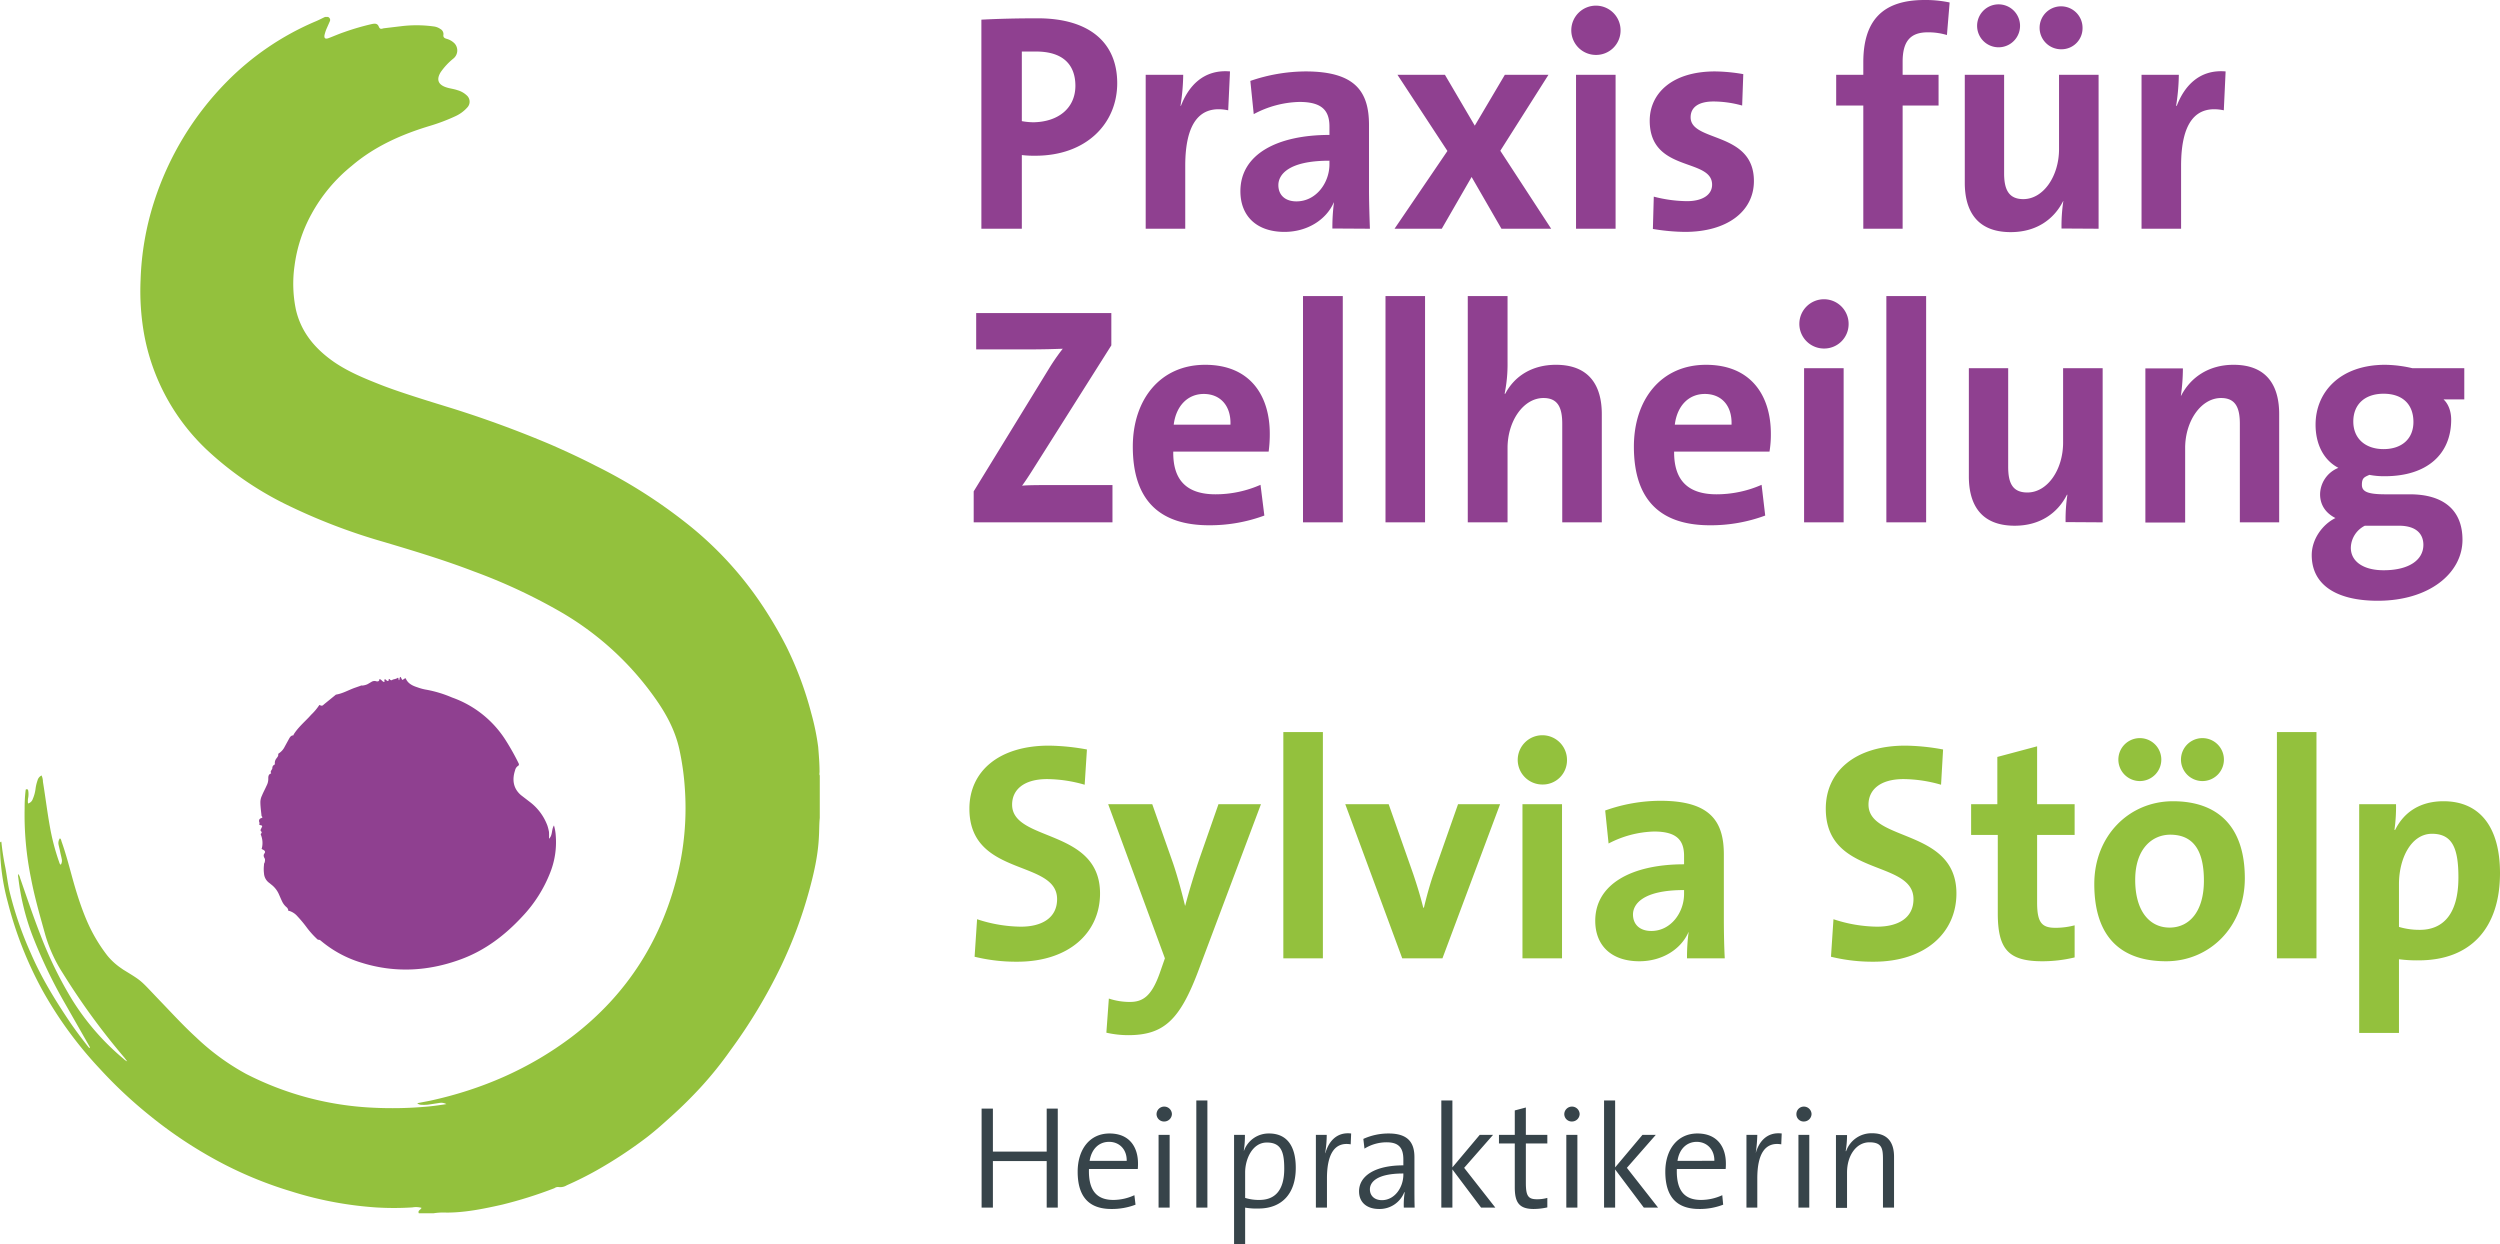
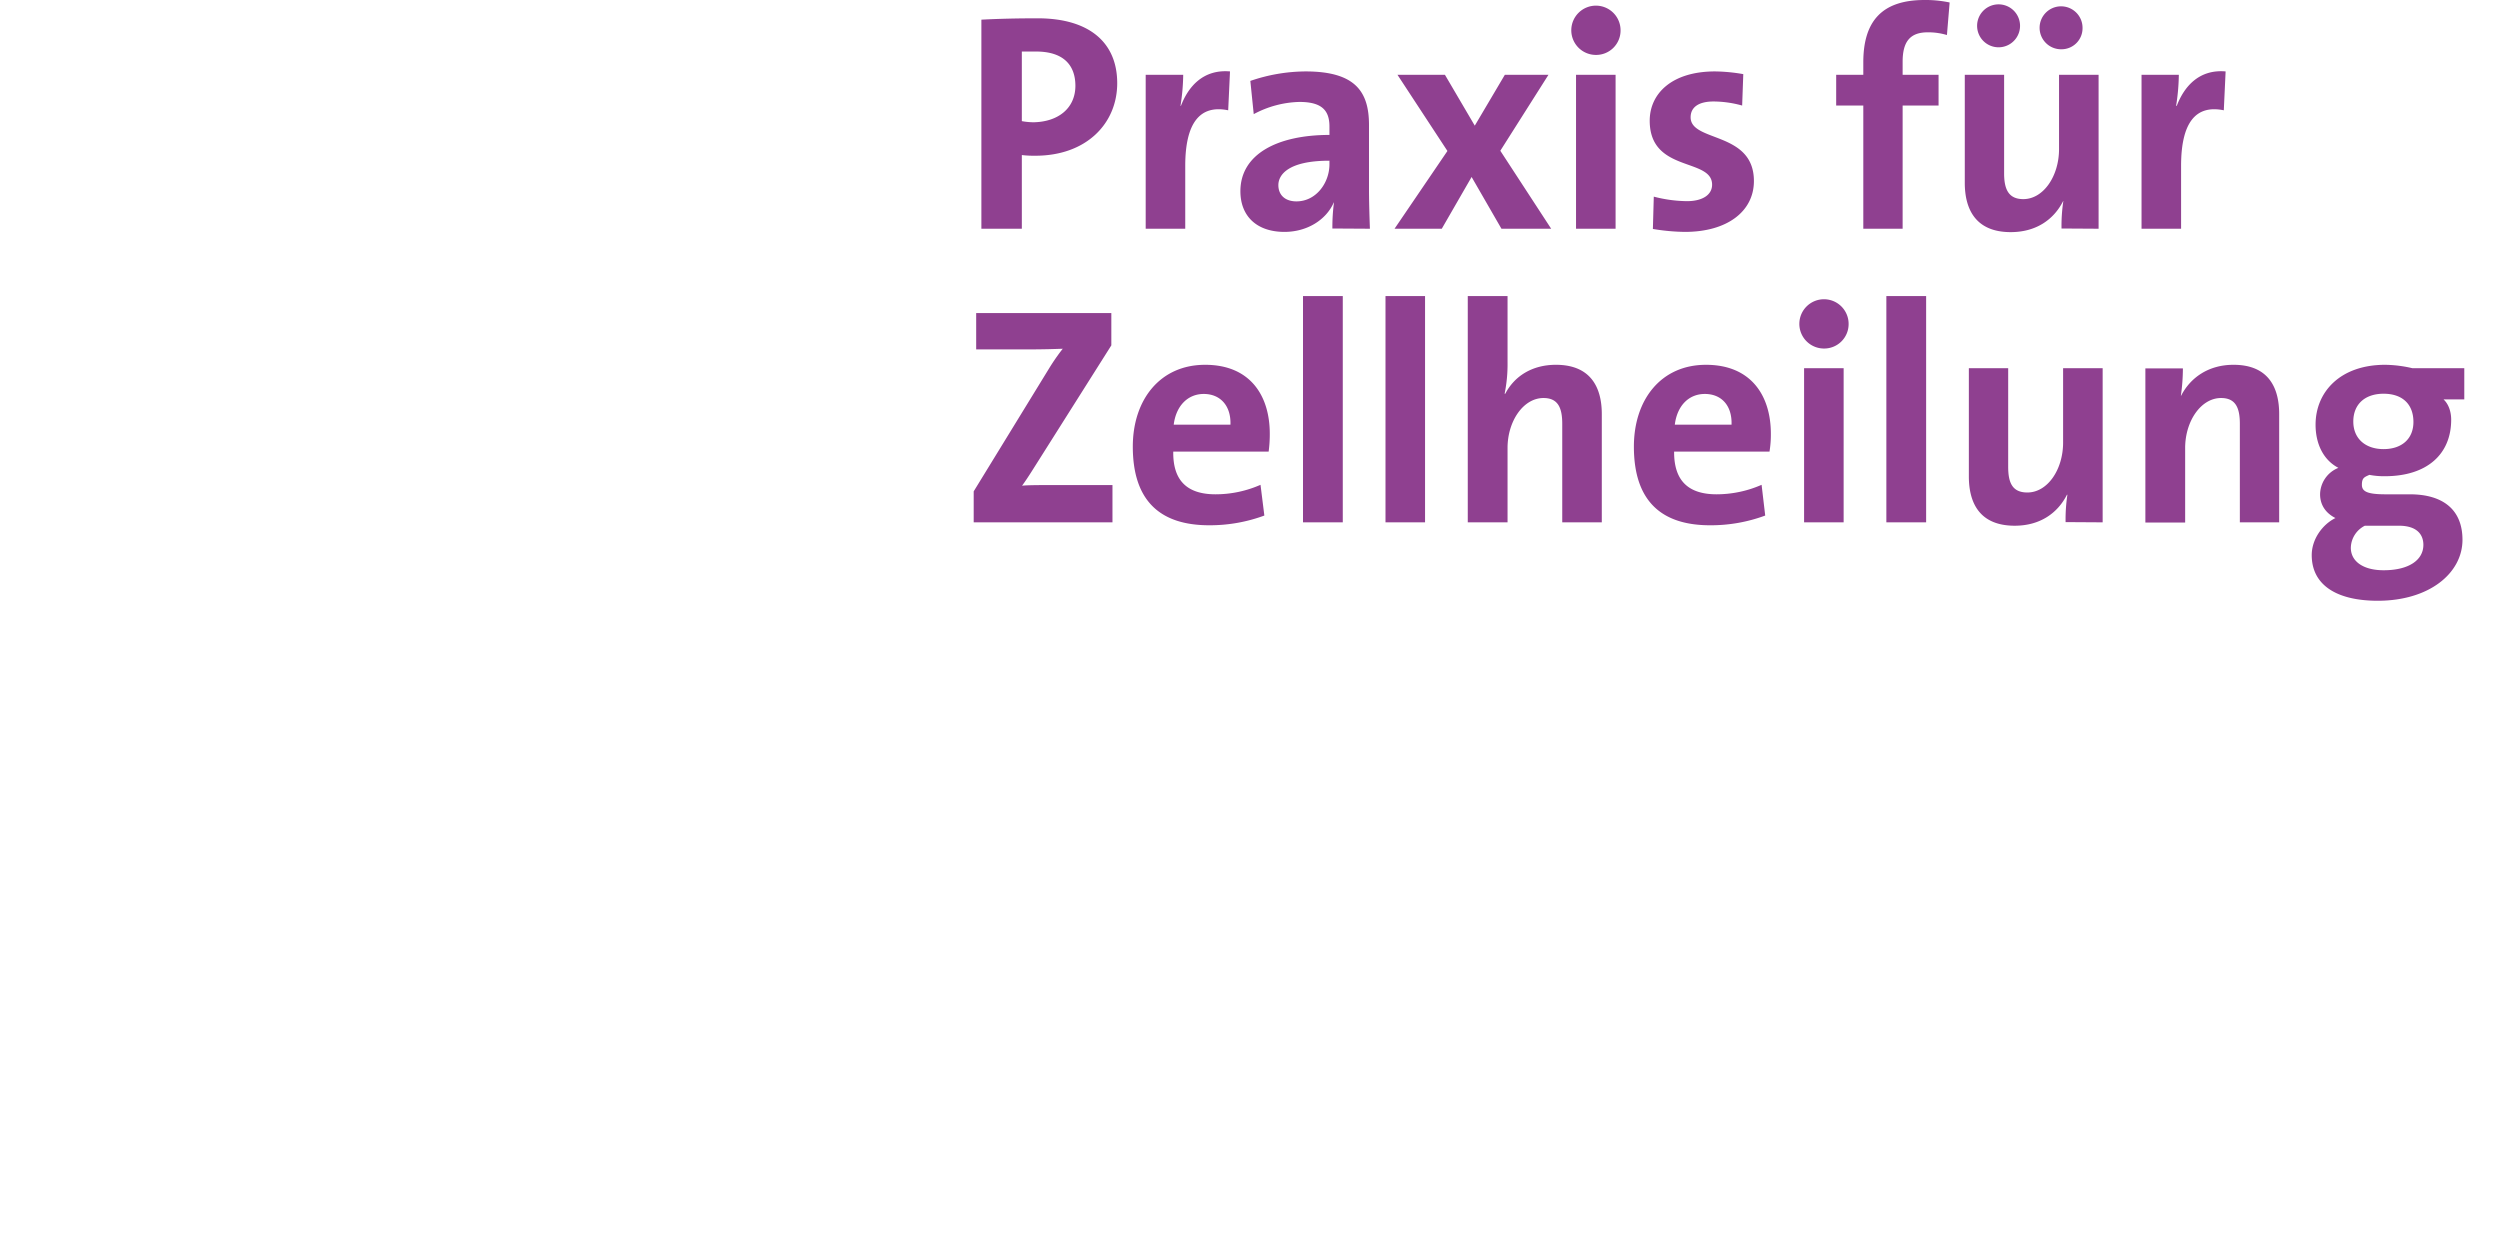
<svg xmlns="http://www.w3.org/2000/svg" id="Ebene_1" data-name="Ebene 1" viewBox="0 0 1106.1 550.5">
  <defs>
    <style>
      .cls-1 {
        fill: #37444a;
      }

      .cls-2 {
        fill: #8f4090;
      }

      .cls-3 {
        fill: #93c13d;
      }
    </style>
  </defs>
  <title>Logo_Sylvia-Stoelp</title>
  <g>
-     <path class="cls-1" d="M722.3,560.8V517h-4.9v19H693.6V517h-5v43.8h5V540.2h23.8v20.6Zm35.5-19.5c0-7.2-3.7-13.3-12.6-13.3s-14.1,7.2-14.1,16.9c0,11.3,5.2,16.5,14.9,16.5a29.2,29.2,0,0,0,10.7-1.9l-.5-4.2a22.3,22.3,0,0,1-9.3,2.1c-7.2,0-11.1-4-10.8-13.7h21.6a22.7,22.7,0,0,0,.1-2.4Zm-5-1.2H736.4c.8-5.1,4-8.4,8.6-8.4s7.9,3.4,7.8,8.4Zm20-20.7a3.4,3.4,0,0,0-3.4-3.3,3.4,3.4,0,0,0-3.4,3.3,3.3,3.3,0,0,0,3.4,3.3,3.4,3.4,0,0,0,3.4-3.3Zm-1,41.4V528.6h-4.9v32.2Zm16.7,0V513.4h-4.9v47.4Zm39.1-17.6c0-10-4.2-15.2-11.8-15.2a11.6,11.6,0,0,0-11.1,7.6h-.1a41.2,41.2,0,0,0,.5-7h-4.8V577h4.9V560.8a28.8,28.8,0,0,0,5.9.4c10.2,0,16.5-6.4,16.5-18Zm-5.1.4c0,9.8-4.3,13.8-11,13.8a20.4,20.4,0,0,1-6.3-.9V545.2c0-5.7,3.1-13.2,9.6-13.2s7.7,4.4,7.7,11.6ZM852.1,528c-6.7-.8-10.1,4-11.4,8.7h-.1a50.2,50.2,0,0,0,.7-8.1h-4.8v32.2h4.9V547.9c0-10.8,3.4-16.3,10.5-15.1l.2-4.8Zm28.1,32.8c-.1-2.8-.1-6.5-.1-9.6V538.5c0-6.1-2.5-10.5-11.4-10.5a26.8,26.8,0,0,0-11.2,2.4l.5,4.3a18.5,18.5,0,0,1,9.8-2.8c5.6,0,7.4,2.7,7.4,7.6v2.6c-12.6,0-19.6,4.7-19.6,11.5,0,5.1,3.7,7.8,8.8,7.8a11.7,11.7,0,0,0,11.2-7.4h.2a36.1,36.1,0,0,0-.4,6.8Zm-5-14.6c0,5.6-3.8,11.3-9.5,11.3-3.2,0-5.3-1.9-5.3-4.8s2.6-7,14.8-7v.5Zm40.7,14.6-13.8-17.6,12.8-14.6H909L896.9,543V513.4H892v47.4h4.9V543.9l12.7,16.9Zm23-.1v-4.2a16.5,16.5,0,0,1-4.6.6c-3.9,0-4.9-1.5-4.9-7.3V532.4h9.5v-3.8h-9.5V516.5l-4.9,1.3v10.8h-7v3.8h7v19.4c0,6.7,1.9,9.6,8.4,9.6a28.2,28.2,0,0,0,6-.7Zm14.3-41.3a3.4,3.4,0,0,0-3.4-3.3,3.4,3.4,0,0,0-3.4,3.3,3.3,3.3,0,0,0,3.4,3.3,3.4,3.4,0,0,0,3.4-3.3Zm-1,41.4V528.6h-4.9v32.2Zm35.7,0-13.8-17.6,12.8-14.6H981L968.9,543V513.4H964v47.4h4.9V543.9l12.7,16.9Zm30-19.5c0-7.2-3.7-13.3-12.6-13.3s-14.2,7.2-14.2,16.9c0,11.3,5.2,16.5,15,16.5a28.6,28.6,0,0,0,10.6-1.9l-.4-4.2a22.5,22.5,0,0,1-9.4,2.1c-7.2,0-11-4-10.7-13.7h21.6a22.7,22.7,0,0,0,.1-2.4Zm-5.1-1.2H996.5c.7-5.1,4-8.4,8.5-8.4s7.9,3.4,7.8,8.4Zm29.8-12.1c-6.8-.8-10.2,4-11.5,8.7h0a64.9,64.9,0,0,0,.7-8.1H1027v32.2h4.8V547.9c0-10.8,3.4-16.3,10.6-15.1l.2-4.8Zm13.2-8.6a3.4,3.4,0,0,0-3.4-3.3,3.3,3.3,0,0,0-3.3,3.3,3.2,3.2,0,0,0,3.3,3.3,3.4,3.4,0,0,0,3.4-3.3Zm-1,41.4V528.6H1050v32.2Zm37.5,0V538.3c0-5.7-2.3-10.4-9.7-10.4a11.9,11.9,0,0,0-11.5,7.9h-.2a41.7,41.7,0,0,0,.6-7.1h-4.9v32.2h4.9V545.3c0-7.6,4.1-13.4,9.9-13.4s6,3,6,8v20.9Z" transform="translate(-254.3 -26.5)" />
    <path class="cls-2" d="M746.5,257.6V241.1h-20c-11.4,0-17.7,0-20,.3,1.6-2.2,2.9-4.2,4.3-6.4L746,179.3V165H686.2v16.1h21.4c9.2,0,13.6-.2,16.9-.3a91.6,91.6,0,0,0-6.1,8.8l-33.3,54.3v13.7Zm69.6-39.2c0-16.9-8.7-30.5-28.6-30.5s-32,15.4-32,36.2c0,24,12.1,34.8,33.8,34.8a69.5,69.5,0,0,0,24.4-4.3L812,241a49.3,49.3,0,0,1-19.9,4.2c-12.6,0-18.9-6.1-18.7-18.9h42.2a57.7,57.7,0,0,0,.5-7.9Zm-17.4-4H773.6c1-8.2,6.1-13.6,13.3-13.6s12.1,5.1,11.8,13.6Zm49.7,43.2V157.5H830.8V257.6Zm36.4,0V157.5H867.3V257.6Zm78.2,0V209.7c0-11.9-5-21.8-20.3-21.8-10.6,0-18.4,5.1-22.4,12.8H920a64.8,64.8,0,0,0,1.3-13.9V157.5H903.7V257.6h17.6V224.7c0-11.9,7-22.1,15.9-22.1,6.4,0,8.3,4.3,8.3,11.4v43.6Zm74.8-39.2c0-16.9-8.8-30.5-28.7-30.5s-31.9,15.4-31.9,36.2c0,24,12.1,34.8,33.7,34.8a69.1,69.1,0,0,0,24.4-4.3l-1.6-13.6a49.6,49.6,0,0,1-19.9,4.2c-12.6,0-18.9-6.1-18.8-18.9h42.2a46.1,46.1,0,0,0,.6-7.9Zm-17.4-4H995.3c1-8.2,6-13.6,13.3-13.6s12.1,5.1,11.8,13.6Zm51.8-44.4a10.9,10.9,0,1,0-11,10.7,10.8,10.8,0,0,0,11-10.7Zm-2.2,87.6V189.4h-17.5v68.2Zm36.5,0V157.5h-17.6V257.6Zm78.1,0V189.4h-17.5v32.9c0,12-6.9,22.1-15.8,22.1-6.6,0-8.5-4.2-8.5-11.4V189.4h-17.4v47.9c0,11.9,4.9,21.8,20.3,21.8,11.2,0,19-5.6,23.1-13.7h.2a73,73,0,0,0-.8,12.1Zm78.1,0V209.7c0-11.9-4.9-21.8-20.2-21.8-11.1,0-19.1,5.7-23.2,13.7h-.1a86.3,86.3,0,0,0,.9-12.1h-16.6v68.2h17.6V224.7c0-11.9,7-22.1,15.9-22.1,6.4,0,8.3,4.3,8.3,11.4v43.6Zm81.1,7.7c0-13.2-8.5-20.1-23.3-20.1h-10.6c-7.9,0-10.6-1.1-10.6-4.2s1.1-3.4,3.3-4.4a34.4,34.4,0,0,0,6.8.6c18.9,0,29.4-9.9,29.4-25,0-3.8-1.3-7.1-3.4-9h9.2V189.4h-23a55.4,55.4,0,0,0-12-1.5c-20,0-30.8,12.1-30.8,26.5,0,8.4,3.4,15.6,10.1,19.1a12.8,12.8,0,0,0-8.1,11.7c0,4.8,2.6,8.4,6.8,10.5-5.7,2.8-10.5,9.3-10.5,16.4,0,13.3,11.1,20.2,29.2,20.2,22.8,0,37.5-12.2,37.5-27Zm-21.7-52.1c0,7.5-5.2,12-13.2,12s-13.4-4.6-13.4-12.2,5.1-12.3,13.4-12.3,13.2,4.6,13.2,12.5Zm4.4,54.4c0,6.4-6,11.2-17.6,11.2-8.7,0-14.5-3.7-14.5-10a11.2,11.2,0,0,1,6.2-9.7h15.1c7.5,0,10.8,3.5,10.8,8.5Z" transform="translate(-254.3 -26.5)" />
    <path class="cls-2" d="M748.6,63.3c0-18.1-12.5-28.7-35.2-28.7-9.1,0-17.3.2-24.9.6v92.5h17.9V95.1a44.4,44.4,0,0,0,6,.3c22.5,0,36.2-14.2,36.2-32.1Zm-18.5,1.1c0,10-7.6,16-18.5,16.2a30.5,30.5,0,0,1-5.2-.5V49.3h6.3c12,0,17.4,5.9,17.4,15.2Zm68.4-6.3c-11.8-1-18.4,6.6-21.7,15.2h-.2a93,93,0,0,0,1.2-13.7H761.2v68.1h17.5V99.9c0-18.9,6.4-27.2,19-24.6l.8-17.2Zm61.9,69.6c-.2-5.6-.4-12.1-.4-17.5V81.8c0-14.8-6.1-23.7-28.1-23.7a76.4,76.4,0,0,0-24.4,4.2L809,77a44.9,44.9,0,0,1,20.2-5.4c9.9,0,13.3,3.7,13.3,10.9v3.7c-23.2,0-39.4,8.6-39.4,24.9,0,11,7.2,18,19.5,18,10.1,0,18.5-5.4,21.8-13h.1a84.6,84.6,0,0,0-.7,11.5ZM842.5,99.2c0,8.2-5.9,16.4-14.6,16.4-5,0-8-2.8-8-7.2s4.1-10.8,22.6-10.8v1.6Zm98.1,28.5L918.1,93.2l21.3-33.6H920.1L906.8,82.1,893.6,59.6h-21l22.1,33.7-23.4,34.4h20.9l13.2-22.9,13.2,22.9Zm30.7-87.6a10.9,10.9,0,1,0-10.9,10.7,10.8,10.8,0,0,0,10.9-10.7Zm-2.2,87.6V59.6H951.6v68.1Zm61.2-21.1c0-22.1-28-17.1-28-28.2,0-4.3,3.3-7,10.2-7a47.9,47.9,0,0,1,12.6,1.8l.5-13.9a76.6,76.6,0,0,0-12.5-1.2c-19.1,0-28.9,9.8-28.9,21.8,0,23.1,27.6,16.3,27.6,28.3,0,4.6-4.4,7.3-11.1,7.3a60,60,0,0,1-14.7-2l-.4,14.3a91.4,91.4,0,0,0,14.2,1.3c18.7,0,30.5-9.1,30.5-22.5Zm86.6-79a51.6,51.6,0,0,0-11.1-1.1c-18.6,0-27.1,9.1-27.1,27.6v5.5h-12V73.2h12v54.5h17.4V73.2H1112V59.6h-15.9V53.8c0-9,3.4-13,11.1-13a28.6,28.6,0,0,1,8.5,1.2l1.2-14.4Zm58.8,11.3a9.5,9.5,0,1,0-9.4,9.4,9.3,9.3,0,0,0,9.4-9.4Zm-27.7,0a9.5,9.5,0,1,0-18.9,0,9.5,9.5,0,0,0,18.9,0Zm34.8,88.8V59.6h-17.5V92.5c0,11.9-6.9,22.1-15.8,22.1-6.5,0-8.5-4.3-8.5-11.4V59.6h-17.4v47.8c0,11.9,5,21.8,20.3,21.8,11.3,0,19.1-5.6,23.2-13.7h.1a73.7,73.7,0,0,0-.8,12.1ZM1239,58.1c-11.7-1-18.3,6.6-21.6,15.2h-.3a93,93,0,0,0,1.2-13.7h-16.5v68.1h17.5V99.9c0-18.9,6.3-27.2,18.9-24.6l.8-17.2Z" transform="translate(-254.3 -26.5)" />
-     <path class="cls-3" d="M741,421.8c0-28.9-38.9-22.7-38.9-39.3,0-6.6,5.2-11.3,15.5-11.3a61.2,61.2,0,0,1,16.6,2.5l1-15.6a98.7,98.7,0,0,0-16.8-1.7c-22.2,0-35.2,11.4-35.2,27.9,0,30.4,38.8,22.3,38.8,40,0,8.5-7,12.2-16,12.2a63.4,63.4,0,0,1-19.4-3.3l-1.1,16.6a77.1,77.1,0,0,0,18.9,2.2c22.8,0,36.6-12.8,36.6-30.2Zm71.2-39.5H793.4l-8.1,23.2c-2.2,6.4-5,15.5-6.6,21.7h-.1c-1.5-6.2-3.3-12.9-5.3-18.8l-9.2-26.1H744.6l25.1,68.2-2.3,6.6c-3.6,10.1-7.4,12.7-13.2,12.7a29.2,29.2,0,0,1-9.3-1.5l-1.1,15.1a44.2,44.2,0,0,0,9.6,1.1c15.6,0,22.7-6.5,30.8-27.7l28-74.5Zm27.4,68.2V350.4H822.1V450.5ZM918,382.3H899.4l-11,31.3c-1.6,4.7-3,9.9-4.1,14.5H884c-1.2-4.9-2.9-10.4-4.5-15.1l-10.8-30.7H849.5l25.2,68.2h17.8L918,382.3Zm29.6-19.4a10.9,10.9,0,1,0-10.9,10.7,10.7,10.7,0,0,0,10.9-10.7Zm-2.2,87.6V382.3H927.9v68.2Zm72,0c-.3-5.7-.4-12.1-.4-17.6V404.5c0-14.8-6.2-23.7-28.1-23.7a73.2,73.2,0,0,0-24.4,4.3l1.5,14.6a46,46,0,0,1,20.1-5.3c9.9,0,13.3,3.7,13.3,10.8v3.7c-23.1,0-39.3,8.7-39.3,25,0,10.9,7.1,17.9,19.5,17.9,10.1,0,18.5-5.3,21.8-13v.2a83.6,83.6,0,0,0-.7,11.5Zm-18-28.5c0,8.2-5.8,16.4-14.5,16.4-5.1,0-8.1-2.9-8.1-7.3s4.1-10.8,22.6-10.8V422Zm120.5-.2c0-28.9-38.9-22.7-38.9-39.3,0-6.6,5.2-11.3,15.5-11.3a61.2,61.2,0,0,1,16.6,2.5l.9-15.6a96.5,96.5,0,0,0-16.7-1.7c-22.2,0-35.2,11.4-35.2,27.9,0,30.4,38.8,22.3,38.8,40,0,8.5-7,12.2-16.1,12.2a63.3,63.3,0,0,1-19.3-3.3l-1.1,16.6a77.1,77.1,0,0,0,18.9,2.2c22.8,0,36.6-12.8,36.6-30.2Zm52.3,28.3V435.9a33.5,33.5,0,0,1-8.5,1.1c-6.1,0-8.1-2.4-8.1-11.2V395.9h16.6V382.3h-16.6V356.7l-17.6,4.7v20.9h-11.6v13.6h11.8v34.6c0,15.9,4.6,21.3,19.7,21.3a60.9,60.9,0,0,0,14.3-1.7Zm66-88.5a9.5,9.5,0,0,0-18.9,0,9.5,9.5,0,1,0,18.9,0Zm-27.7,0a9.5,9.5,0,0,0-18.9,0,9.5,9.5,0,1,0,18.9,0Zm37,53.5c0-23.4-12.4-34.1-31.8-34.1s-34.8,15.3-34.8,36.6c0,24.2,12.5,34.2,31.8,34.2s34.8-15.3,34.8-36.7Zm-18.1,1c0,13.8-6.5,20.8-15.2,20.8s-15.2-7.1-15.2-21.1,7.7-20,15.5-20c10.3,0,14.9,7.1,14.9,20.3Zm49.8,34.4V350.4h-17.5V450.5Zm81.2-37.7c0-20.2-8.8-31.8-25-31.8-10.3,0-17.5,4.8-21.4,12.7h-.3a74.2,74.2,0,0,0,.7-11.4h-16.3V483.5h17.6V450.9a60,60,0,0,0,8.7.5c23.6,0,36-14.9,36-38.6Zm-18.4,1.9c0,16.9-7.3,23.2-17.1,23.2a31.4,31.4,0,0,1-9.2-1.3V417.7c0-11.6,5.5-22.3,14.6-22.3s11.7,6.5,11.7,19.3Z" transform="translate(-254.3 -26.5)" />
  </g>
  <g>
-     <path class="cls-3" d="M293.9,489.5l-10.6-18.6a220.4,220.4,0,0,1-14.7-30.6,106.7,106.7,0,0,1-6.2-25.5,3.4,3.4,0,0,1-.1-1,1.5,1.5,0,0,1,.1-.6,4.8,4.8,0,0,1,.8,1.8c2.9,8.3,5.7,16.7,8.9,24.9a177.2,177.2,0,0,0,13.8,28.4A109.2,109.2,0,0,0,309,495a5,5,0,0,0,1.6,1.1l-1.3-1.7a309.1,309.1,0,0,1-27.2-37.3,64.4,64.4,0,0,1-7.8-17.1c-2.3-8.3-4.7-16.5-6.3-25a140.3,140.3,0,0,1-2.8-31,62.8,62.8,0,0,1,.4-7.5c.1-.3-.1-.8.5-.8s.6.3.7.7a9.4,9.4,0,0,1,0,2.9,8,8,0,0,0-.1,2.7,3,3,0,0,0,2.1-2,16.2,16.2,0,0,0,1.2-4.3,18.3,18.3,0,0,1,.9-3.9,3.3,3.3,0,0,1,1.8-2.2,7.1,7.1,0,0,1,.6,2.8c1.1,6.7,1.9,13.4,3.1,20a98.2,98.2,0,0,0,4,15.3c.2.5.2,1,.8,1.4a3.4,3.4,0,0,0,.4-2.6c-.2-1.1-.5-2.1-.7-3.2s-.5-2.1-.7-3.1a3.6,3.6,0,0,1,.6-2.8c.6.4.6,1.1.8,1.6,2.1,5.9,3.6,12,5.3,18s4.4,14.5,7.9,21.3a70.5,70.5,0,0,0,7,11,28.7,28.7,0,0,0,6,5.5l1,.7c8.8,5.4,7.2,4.3,16.2,13.7,5.3,5.5,10.5,11.2,16.2,16.4a104.3,104.3,0,0,0,21.9,16,136.6,136.6,0,0,0,56.5,15,170.2,170.2,0,0,0,22.6-.4c2.8-.2,5.6-.6,8.4-1l1.2-.2a4.7,4.7,0,0,0-3.2-.5l-4.6.7a17.1,17.1,0,0,1-3.2.1,2.7,2.7,0,0,1-1.9-.7l5.7-1.1c22.9-5,43.9-14.1,62.6-28.2,24.9-18.9,40.6-44,47.5-74.5a124.4,124.4,0,0,0,2.6-35.5,116.5,116.5,0,0,0-2.5-17.6c-1.8-7.9-5.5-14.9-10.1-21.5a132.2,132.2,0,0,0-43.1-39.4,248,248,0,0,0-37.7-17.5c-13-5-26.3-9-39.7-13a261.6,261.6,0,0,1-44.3-17.1,144.7,144.7,0,0,1-34-23.6A93.3,93.3,0,0,1,318,174a109.8,109.8,0,0,1-1.5-23.6,126,126,0,0,1,5.9-34.4,134,134,0,0,1,32.3-53.4,122.2,122.2,0,0,1,38.9-26.5c1.5-.6,3-1.4,4.5-2.1h1.3a1.4,1.4,0,0,1,.8,2l-1.5,3.4a18.3,18.3,0,0,0-.8,2.5c-.3,1.5.3,2,1.7,1.5s4.6-1.9,7-2.7A109.5,109.5,0,0,1,419,37.1c1.2-.2,2.3-.3,2.9,1.2s1.5.8,2.3.7l8.4-1a56.3,56.3,0,0,1,13.6.2,6.5,6.5,0,0,1,2.9,1.1,2.6,2.6,0,0,1,1.4,2.5c-.2,1.2.4,1.6,1.5,1.9a7.9,7.9,0,0,1,3.4,2,4.6,4.6,0,0,1-.5,6.7,28.9,28.9,0,0,0-5.6,6c-2,3.2-1.2,5.5,2.3,6.7,1.7.6,3.4.7,5.1,1.3a9.9,9.9,0,0,1,4.1,2.3,3.7,3.7,0,0,1,.2,5.4,15.9,15.9,0,0,1-5.4,3.9,82.7,82.7,0,0,1-10.8,4.1c-12.7,3.8-24.7,9.1-34.9,17.8A71.4,71.4,0,0,0,392,121.4a65,65,0,0,0-7.4,22.8,56.3,56.3,0,0,0,.6,19.2c2.3,10.1,8.5,17.4,16.8,23.2,6.4,4.4,13.5,7.3,20.6,10.1s17.3,6,26,8.7a480.4,480.4,0,0,1,49.6,17.9c6.6,2.9,13.1,5.9,19.5,9.2a227.1,227.1,0,0,1,40.2,25.4,156.7,156.7,0,0,1,32,34,181.1,181.1,0,0,1,12.4,20.8,154.8,154.8,0,0,1,11,29.6,106.4,106.4,0,0,1,3,14.7c.3,3.7.6,7.3.6,11,0,.5-.2,1.1.1,1.6v18.8c-.3,2.9-.2,5.7-.4,8.6-.4,8.1-2.2,15.9-4.3,23.6a198.3,198.3,0,0,1-12.5,33.5,233.9,233.9,0,0,1-22.4,37.2,162.6,162.6,0,0,1-13.3,16.5c-3.8,4.1-7.8,8.1-12,11.9s-7.5,6.8-11.5,9.9a195.1,195.1,0,0,1-22.3,14.7q-6.4,3.6-13.2,6.6a5.5,5.5,0,0,1-3.6.8,2.6,2.6,0,0,0-1.9.5,189.1,189.1,0,0,1-23.2,7.3c-8,1.8-16.2,3.5-24.5,3.5a28.2,28.2,0,0,0-5.8.3h-6.5c-.6-1.3.9-1.5,1.2-2.4a9,9,0,0,0-4-.2,128.2,128.2,0,0,1-16.4,0,161,161,0,0,1-17-2.1,158.2,158.2,0,0,1-20.3-5,174.1,174.1,0,0,1-29.7-12,193.1,193.1,0,0,1-32.8-21.5,198.7,198.7,0,0,1-22.2-20.8,175.6,175.6,0,0,1-25.3-34.6,167.4,167.4,0,0,1-15.4-39.2,98.2,98.2,0,0,1-3.4-25.3c.1-.4-.3-1.2.6-1.3a111.9,111.9,0,0,0,1.8,11.6c.6,3.3,1,6.6,1.7,9.9a157,157,0,0,0,9.6,28c4.7,10.9,11,21.1,17.7,31,2.5,3.6,5.2,7.2,8,10.7.6.1.4-.3.2-.6Z" transform="translate(-254.3 -26.5)" />
-     <path class="cls-2" d="M395.6,338.4c1.2.5,1.2.5,2.2-.4l4.8-3.9a.9.9,0,0,1,.5-.3c2.9-.5,5.4-2,8.2-3l2.3-.8c.3-.1.6-.3.8-.2s1.9-.2,2.7-.7l1.7-1a2.7,2.7,0,0,1,1.5-.3c1,.3,1.8.4,1.9-.9.9.3,1.2,1.1,1.9,1.3s0-.8.4-1.1.8.7,1.4.7.2-.3.3-.5.3-.6.6-.2.7.5,1.1.2,1.5-.3,2.2-.8.4.7.7.9.2-.9.5-1.3.6.7.9,1.1.9-.6,1.6-.6c.9,2.3,3,3.3,5.2,4a21.7,21.7,0,0,0,4.2,1.1,52.8,52.8,0,0,1,11.1,3.4,46.4,46.4,0,0,1,24.1,19.5,105.3,105.3,0,0,1,5.2,9.3c.3.6.6,1.1-.3,1.6a3.1,3.1,0,0,0-1.1,1.8c-1.3,3.9-1,7.9,2.6,11l3.9,3a23.3,23.3,0,0,1,7.8,10.5,22.9,22.9,0,0,1,.7,2.8,29.9,29.9,0,0,1,0,3c1.7-1.6,1-4,2.2-5.9a21,21,0,0,1,.8,4.7,36.5,36.5,0,0,1-2.4,16,60,60,0,0,1-12.5,19.7c-7.6,8.2-16.4,14.9-27,18.8-14.6,5.4-29.5,6.2-44.5,1.4a50.4,50.4,0,0,1-17.2-9.3c-.4-.3-.7-.7-1.3-.7s-.9-.6-1.3-.9a38.9,38.9,0,0,1-3.8-4.3,56.2,56.2,0,0,0-4.4-5.3,7.7,7.7,0,0,0-3.6-2.3c-.2,0-.5-.1-.4-.3s-.3-1-.7-1.3a7.5,7.5,0,0,1-1.9-2.4c-.5-1-.9-2-1.4-3.1a10.9,10.9,0,0,0-3.3-4.4l-1.5-1.2a5.6,5.6,0,0,1-1.9-3.9,15.3,15.3,0,0,1,0-3.7c0-.3,0-.7.1-.7s.6-1.5.2-2.2-.7-1.4-.1-2.2.1-1.3-.7-1.7-.5-.4-.4-.8a9.6,9.6,0,0,0-.5-5.8c-.1-.2,0-.3.1-.5a.6.6,0,0,0,0-1c-.5-.5,0-1,.2-1.5s.7-1-.4-1.2-.3-.7-.5-1.1-.5-1.6.7-2,.2-.7.2-1.1-.5-3.9-.5-5.8a6.7,6.7,0,0,1,.7-3.1c.6-1.5,1.4-2.9,2-4.3a6.4,6.4,0,0,0,.8-3.3c0-.9.1-1.7,1-2.1l.3-.2c-.7-.9.5-1.5.5-2.3a1.5,1.5,0,0,1,.8-1.4c.3-.1.3-.3.3-.6a3.1,3.1,0,0,1,.6-2.1c.4-.6,1-1.1.9-1.9a.5.5,0,0,1,.3-.5,7.5,7.5,0,0,0,2.6-3l1.7-3.1c.4-.7.8-1.6,1.7-1.8s.4-.2.5-.4c1.8-2.9,4.3-5.1,6.7-7.6l1.1-1.2a24.2,24.2,0,0,0,3.6-4.3Z" transform="translate(-254.3 -26.5)" />
-   </g>
+     </g>
</svg>